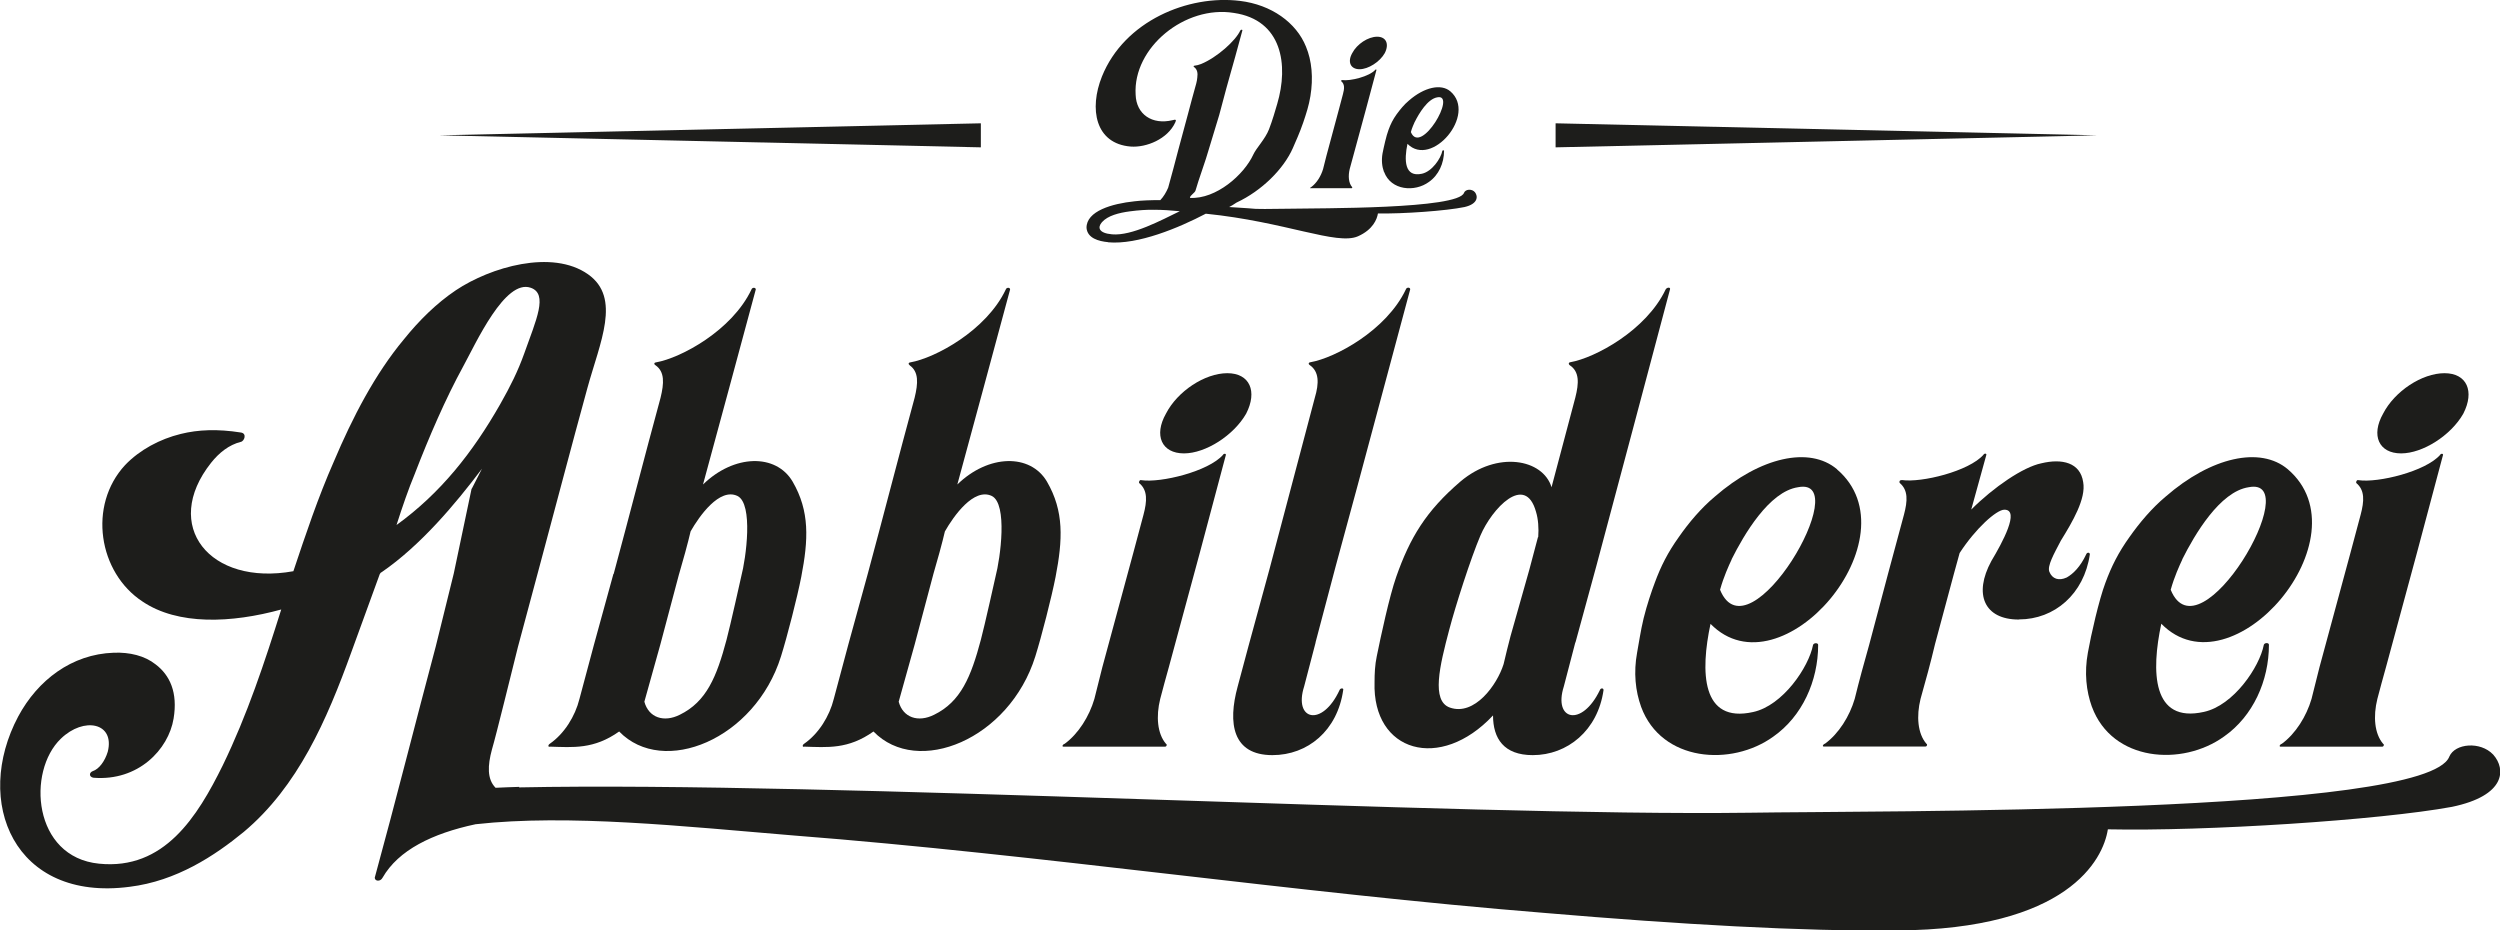
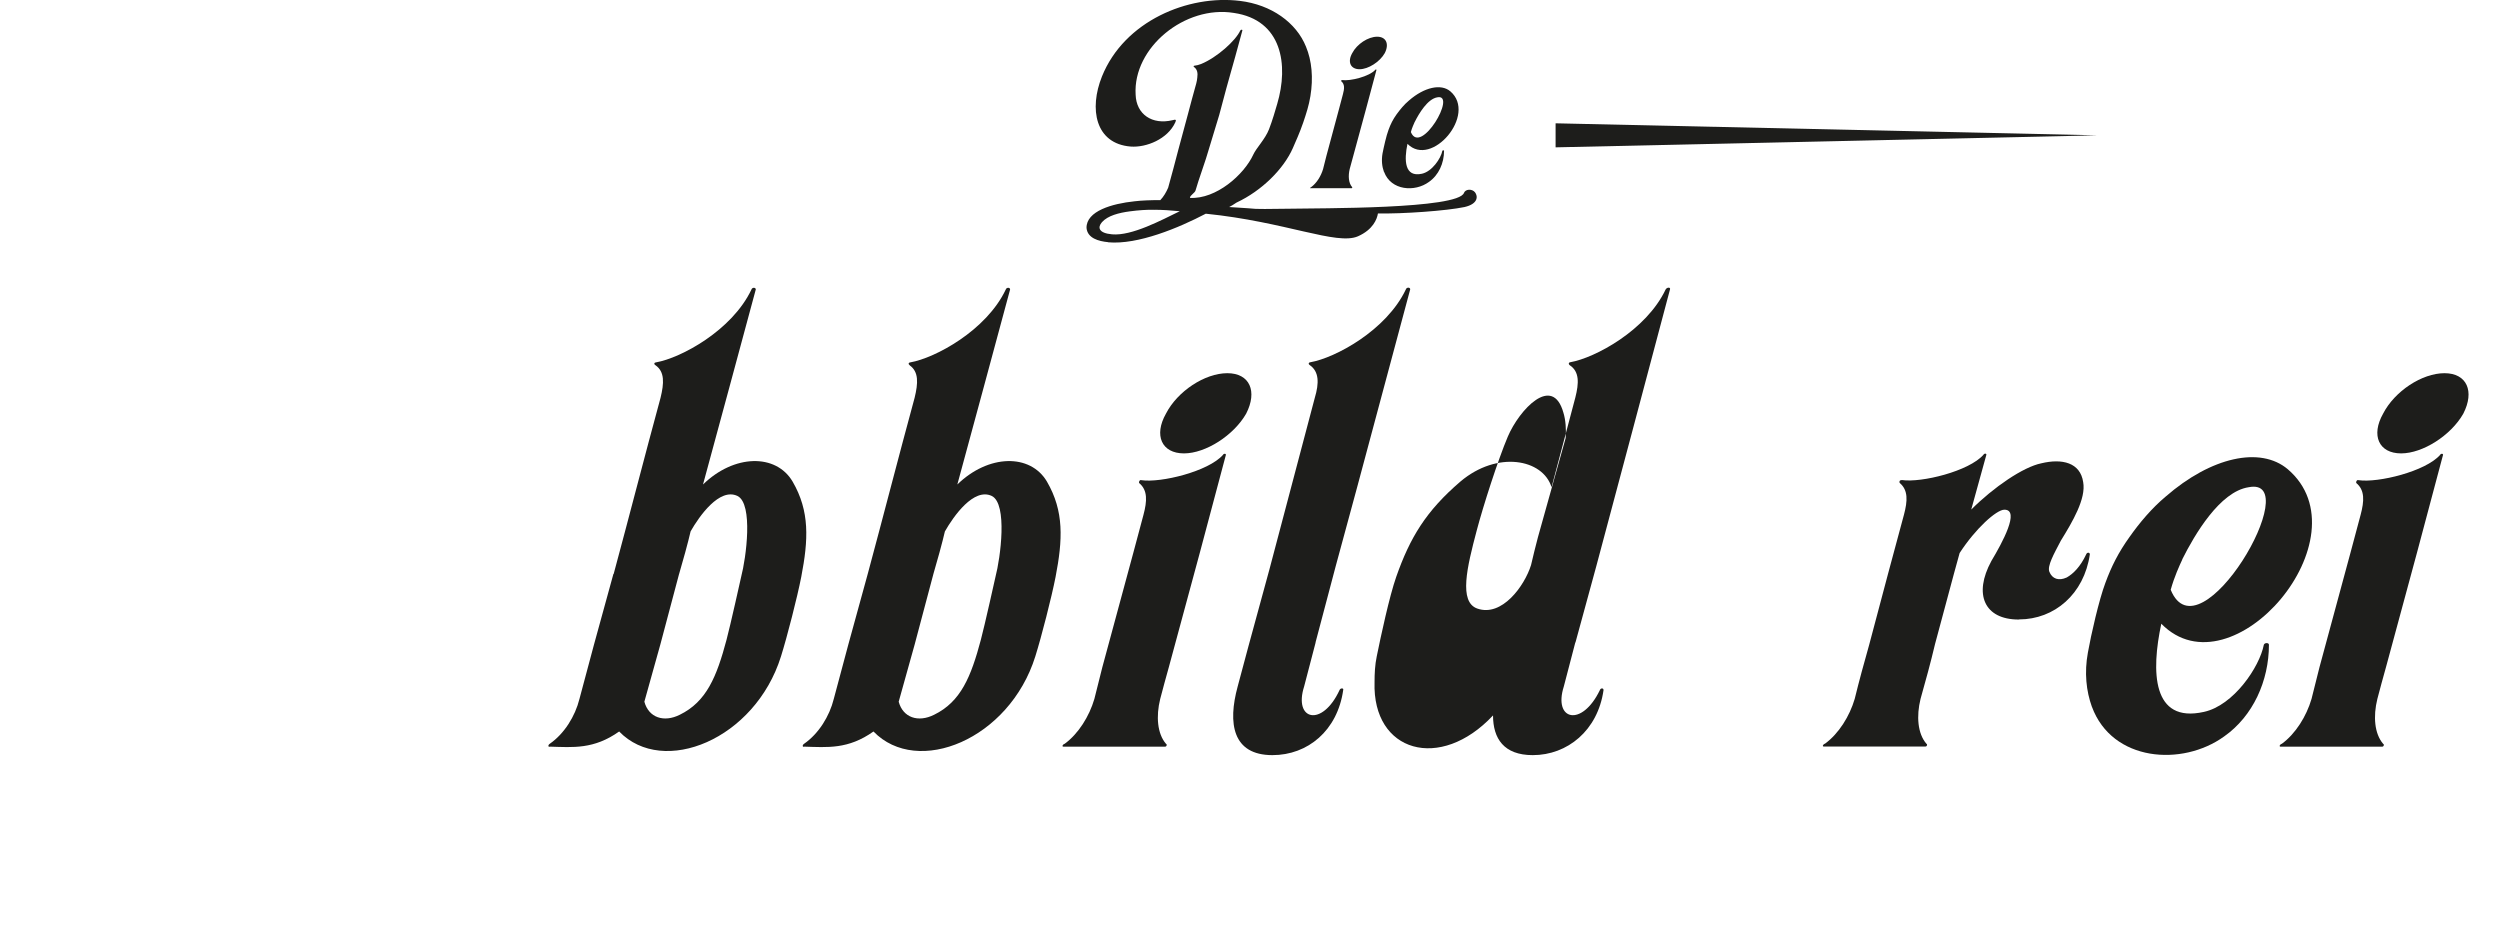
<svg xmlns="http://www.w3.org/2000/svg" id="Typo" viewBox="0 0 191.39 71.22">
  <path d="M46.96,43.94l-1.49,5.42-1.11,4.15c-.33,1.33-1.16,2.66-2.27,3.43-.17.11-.11.28,0,.22,1.77.05,3.37.22,5.31-1.16,3.37,3.48,10.4.61,12.39-5.75.47-1.5,1.25-4.54,1.55-6.08.55-2.85.66-5.03-.66-7.3-1.27-2.16-4.48-2.1-6.86.22,1.33-4.87,2.71-10.01,4.04-14.93,0-.17-.28-.17-.33,0-1.49,3.15-5.42,5.25-7.3,5.58-.11,0-.22.11-.05.22.72.5.66,1.38.39,2.49-1.22,4.48-2.38,9.01-3.59,13.49ZM51.99,43.94c.22-.72.72-2.54.88-3.26.66-1.16,2.21-3.37,3.59-2.71,1.22.61.66,4.75.28,6.19,0,0-.83,3.74-1.12,4.82-.75,2.82-1.53,4.74-3.58,5.74-1.22.61-2.38.22-2.71-1,.28-1.05.94-3.32,1.22-4.37l1.44-5.42Z" style="fill:#1d1d1b; stroke-width:0px;" />
  <path d="M90.64,34.71c1.66,0,3.81-1.38,4.76-3.04.88-1.71.28-3.1-1.44-3.1s-3.82,1.38-4.7,3.1c-.94,1.66-.33,3.04,1.38,3.04Z" style="fill:#1d1d1b; stroke-width:0px;" />
  <path d="M89.2,57.16c.11,0,.17-.17.06-.22-.66-.77-.77-2.1-.44-3.43.22-.83.44-1.66.66-2.43l2.38-8.79,1.99-7.47c0-.11-.17-.11-.22,0-1.11,1.27-4.76,2.16-6.25,1.94-.11-.05-.22.11-.17.22.66.55.61,1.38.33,2.43l-.77,2.88-2.38,8.79-.61,2.43c-.39,1.33-1.22,2.66-2.27,3.43-.17.05-.22.22-.11.22h7.8Z" style="fill:#1d1d1b; stroke-width:0px;" />
  <path d="M100.71,49.19l1.55-5.86c.77-2.82,1.71-6.25,5.7-21.18,0-.17-.28-.17-.33,0-1.49,3.15-5.42,5.25-7.3,5.58-.11,0-.22.11-.06.22.72.5.72,1.38.39,2.49l-3.48,13.16-1.6,5.86-.83,3.1c-.77,2.82-.39,5.25,2.66,5.25,2.71,0,4.98-1.88,5.42-4.98.06-.17-.22-.17-.28,0-1.33,2.87-3.54,2.32-2.71-.28l.88-3.37Z" style="fill:#1d1d1b; stroke-width:0px;" />
-   <path d="M120.61,49.19l1.6-5.86c1.88-7.02,3.76-14.1,5.64-21.18.05-.17-.22-.17-.33,0-1.49,3.15-5.42,5.25-7.3,5.58-.11,0-.17.11-.06.22.77.5.72,1.38.44,2.49l-1.82,6.86c-.66-2.16-4.15-2.82-6.97-.44-2.65,2.27-3.87,4.31-4.92,7.3-.52,1.48-1.18,4.55-1.49,6.08-.14.66-.17,1.33-.17,1.99-.17,5.36,5.03,6.86,9.07,2.54,0,1.77.83,3.04,3.04,3.04,2.65,0,4.98-1.88,5.42-4.98,0-.17-.22-.17-.28,0-1.38,2.87-3.59,2.32-2.76-.28l.88-3.37ZM117.74,41.12l-.66,2.49-1.44,5.09c-.06.22-.48,1.87-.53,2.14-.5,1.6-2.23,3.99-4.11,3.33-1.44-.5-.79-3.18-.05-5.97.48-1.83,1.64-5.45,2.38-7.19.88-2.07,3.43-4.81,4.26-1.83.17.55.22,1.27.17,1.94Z" style="fill:#1d1d1b; stroke-width:0px;" />
-   <path d="M140.63,35.92c-2.1-1.77-5.86-.94-9.35,2.1-1.05.88-1.99,1.99-2.76,3.1-.83,1.16-1.37,2.22-1.84,3.5-.25.66-.6,1.7-.85,2.71-.24.99-.37,1.95-.5,2.63-.28,1.53-.13,2.94.31,4.16,1.55,4.2,6.91,4.59,10.12,2.27,2.21-1.55,3.43-4.26,3.43-7.02,0-.17-.33-.17-.39,0-.33,1.71-2.32,4.65-4.59,5.14-3.98.89-4.04-3.1-3.26-6.75,5.42,5.53,15.76-6.64,9.68-11.83ZM132.56,42.83c.94-1.88,2.87-5.2,5.09-5.53,4.48-.89-3.76,13.27-5.97,7.85.28-1,.66-1.83.89-2.32Z" style="fill:#1d1d1b; stroke-width:0px;" />
+   <path d="M120.61,49.19l1.6-5.86c1.88-7.02,3.76-14.1,5.64-21.18.05-.17-.22-.17-.33,0-1.49,3.15-5.42,5.25-7.3,5.58-.11,0-.17.11-.06.22.77.5.72,1.38.44,2.49l-1.82,6.86c-.66-2.16-4.15-2.82-6.97-.44-2.65,2.27-3.87,4.31-4.92,7.3-.52,1.48-1.18,4.55-1.49,6.08-.14.66-.17,1.33-.17,1.99-.17,5.36,5.03,6.86,9.07,2.54,0,1.77.83,3.04,3.04,3.04,2.65,0,4.98-1.88,5.42-4.98,0-.17-.22-.17-.28,0-1.38,2.87-3.59,2.32-2.76-.28l.88-3.37ZM117.74,41.12c-.06.22-.48,1.87-.53,2.14-.5,1.6-2.23,3.99-4.11,3.33-1.44-.5-.79-3.18-.05-5.97.48-1.83,1.64-5.45,2.38-7.19.88-2.07,3.43-4.81,4.26-1.83.17.55.22,1.27.17,1.94Z" style="fill:#1d1d1b; stroke-width:0px;" />
  <path d="M154.57,47.42c2.71,0,4.98-1.94,5.42-4.98,0-.17-.22-.17-.28,0-.44.94-.99,1.49-1.49,1.77-.61.28-1.11.11-1.33-.44-.17-.44.33-1.33.88-2.38.89-1.44,1.94-3.21,1.71-4.48-.22-1.49-1.6-1.83-3.21-1.44-1.38.28-3.65,1.83-5.36,3.54l1.16-4.2c0-.11-.17-.11-.22,0-1.11,1.27-4.76,2.16-6.25,1.94-.17,0-.22.11-.17.22.66.55.61,1.38.33,2.43-.39,1.49-.83,3.04-1.22,4.53l-1.44,5.42c-.39,1.38-.77,2.76-1.11,4.15-.39,1.33-1.22,2.66-2.27,3.43-.17.05-.22.22-.11.22h7.8c.11,0,.17-.17.06-.22-.66-.77-.77-2.1-.44-3.43.39-1.38.77-2.76,1.11-4.2l1.44-5.36.44-1.6c1.22-1.88,2.82-3.32,3.43-3.32,1.22,0-.17,2.54-1,3.93-1.38,2.54-.55,4.48,2.1,4.48Z" style="fill:#1d1d1b; stroke-width:0px;" />
  <path d="M183.82,34.71c1.66,0,3.82-1.38,4.76-3.04.88-1.71.28-3.1-1.44-3.1s-3.82,1.38-4.7,3.1c-.94,1.66-.33,3.04,1.38,3.04Z" style="fill:#1d1d1b; stroke-width:0px;" />
  <path d="M174.69,56.94c-.17.05-.22.22-.11.22h7.8c.11,0,.17-.17.06-.22-.66-.77-.77-2.1-.44-3.43.22-.83.44-1.66.66-2.43l2.38-8.79,1.99-7.47c0-.11-.17-.11-.22,0-1.11,1.27-4.76,2.16-6.25,1.94-.11-.05-.22.11-.17.22.66.55.61,1.38.33,2.43l-.77,2.88-2.38,8.79-.61,2.43c-.39,1.33-1.22,2.66-2.27,3.43Z" style="fill:#1d1d1b; stroke-width:0px;" />
  <path d="M69.63,27.96c.72.5.66,1.38.39,2.49-1.22,4.48-2.38,9.01-3.59,13.49l-1.49,5.42-1.11,4.15c-.33,1.33-1.16,2.66-2.27,3.43-.17.11-.11.28,0,.22,1.77.05,3.37.22,5.31-1.16,3.37,3.48,10.4.61,12.39-5.75.47-1.5,1.25-4.54,1.55-6.08.55-2.85.66-5.03-.66-7.3-1.27-2.16-4.48-2.1-6.86.22,1.33-4.87,2.71-10.01,4.04-14.93,0-.17-.28-.17-.33,0-1.49,3.15-5.42,5.25-7.3,5.58-.11,0-.22.11-.05.22ZM72.34,40.68c.66-1.16,2.21-3.37,3.59-2.71,1.22.61.66,4.75.28,6.19,0,0-.83,3.74-1.12,4.82-.75,2.82-1.53,4.74-3.58,5.74-1.22.61-2.38.22-2.71-1,.28-1.05.94-3.32,1.22-4.37l1.44-5.42c.22-.72.72-2.54.88-3.26Z" style="fill:#1d1d1b; stroke-width:0px;" />
  <path d="M160.15,54.11c1.55,4.2,6.91,4.59,10.12,2.27,2.21-1.55,3.43-4.26,3.43-7.02,0-.17-.33-.17-.39,0-.33,1.71-2.32,4.65-4.59,5.14-3.98.89-4.04-3.1-3.26-6.75,5.42,5.53,15.76-6.64,9.68-11.83-2.1-1.77-5.86-.94-9.35,2.1-1.05.88-1.99,1.99-2.77,3.1-.83,1.16-1.37,2.22-1.84,3.5-.49,1.3-1.1,3.98-1.34,5.34-.28,1.53-.13,2.94.31,4.16ZM167.06,42.83c.94-1.88,2.88-5.2,5.09-5.53,4.48-.89-3.76,13.27-5.97,7.85.28-1,.66-1.83.89-2.32Z" style="fill:#1d1d1b; stroke-width:0px;" />
-   <path d="M190.86,57.76c-.97-1.02-2.91-.86-3.35.16-1.68,4.46-43.87,4.14-53.65,4.3-22.31.29-70.44-2.42-94.12-1.94,0-.01,0-.03.01-.04-.63.02-1.24.04-1.81.07-.66-.66-.61-1.71-.28-2.93.33-1.11,1.49-5.86,1.99-7.85l1.66-6.19c1.16-4.31,2.45-9.24,3.65-13.6.97-3.55,2.62-6.93.06-8.74-2.75-1.94-7.47-.55-10.12,1.22-1.49,1-2.82,2.32-3.98,3.76-2.21,2.65-3.93,5.97-5.36,9.35-1.22,2.77-2.16,5.59-3.1,8.4-6.41,1.16-10.12-3.48-6.3-8.3.61-.77,1.38-1.38,2.27-1.6.28-.05.5-.66,0-.72-1.77-.28-3.26-.22-4.59.11-1.6.39-3.15,1.22-4.26,2.38-2.87,3.1-2.04,8.24,1.33,10.45,2.71,1.83,6.8,1.66,10.62.61-1.27,4.04-2.6,8.07-4.48,11.94-1.94,3.93-4.48,8.02-9.46,7.52-5.09-.5-5.53-7.08-2.93-9.57,1.77-1.71,4.15-1.22,3.59,1-.22.72-.66,1.33-1.16,1.49-.28.11-.28.44.06.5,3.43.28,5.75-2.16,6.14-4.53.33-1.99-.28-3.32-1.38-4.15-.83-.66-1.99-.94-3.21-.89-3.21.11-5.81,2.1-7.3,4.87-3.48,6.53-.33,14.21,8.52,13.05,3.59-.44,6.52-2.38,8.74-4.2,4.15-3.48,6.36-8.57,8.24-13.77l2.17-5.96s.08-.15.14-.15c2.99-2.05,5.65-5.22,7.69-7.93l-.79,1.55v-.05l-1.37,6.52-1.38,5.59c-1.49,5.58-3.12,12.05-4.67,17.7,0,.28.43.33.6,0,1.21-2.11,3.8-3.38,7.12-4.09,7.11-.79,15.91.16,24.34.86,19.12,1.49,38.24,4.38,57.62,5.94,10.13.86,19.56,1.41,26.87,1.33,13.04-.08,15.77-5.4,16.13-7.74,7.49.16,20.79-.7,26.34-1.72,4.14-.86,4.14-2.89,3.17-3.99ZM30.36,40.18c.44-1.38.94-2.82,1.38-3.87,1.11-2.88,2.38-5.81,3.71-8.24,1-1.83,3.21-6.73,5.18-6.04,1.35.47.42,2.45-.5,5.04-.48,1.34-1.05,2.49-1.84,3.88-2.11,3.7-4.56,6.8-7.93,9.24Z" style="fill:#1d1d1b; stroke-width:0px;" />
  <path d="M100.33,14.41h3.16s.07-.07.02-.09c-.27-.31-.31-.85-.18-1.39.09-.34.18-.67.27-.99l.97-3.57.81-3.03s-.07-.04-.09,0c-.45.52-1.93.88-2.54.79-.04-.02-.09.04-.07.09.27.22.25.56.13.99l-.31,1.17-.96,3.57-.25.99c-.16.54-.49,1.08-.92,1.39-.07.02-.09.09-.04.09Z" style="fill:#1d1d1b; stroke-width:0px;" />
  <path d="M104.08,5.3c.67,0,1.55-.56,1.93-1.23.36-.7.11-1.26-.58-1.26s-1.55.56-1.91,1.26c-.38.67-.13,1.23.56,1.23Z" style="fill:#1d1d1b; stroke-width:0px;" />
  <path d="M105.96,13.16c.53,1.43,2.35,1.56,3.43.77.75-.52,1.16-1.44,1.16-2.38,0-.06-.11-.06-.13,0-.11.58-.79,1.58-1.56,1.75-1.35.3-1.37-1.05-1.11-2.29,1.84,1.88,5.35-2.25,3.28-4.02-.71-.6-1.99-.32-3.17.71-.36.3-.67.68-.94,1.05-.28.39-.46.75-.62,1.19-.17.44-.37,1.35-.46,1.81-.09.52-.04,1,.11,1.41ZM108.31,9.33c.32-.64.98-1.76,1.73-1.88,1.52-.3-1.28,4.5-2.03,2.66.09-.34.23-.62.3-.79Z" style="fill:#1d1d1b; stroke-width:0px;" />
  <polygon points="119.09 9.44 119.09 11.28 160.56 10.36 119.09 9.44" style="fill:#1d1d1b; stroke-width:0px;" />
-   <polygon points="75.09 9.44 33.61 10.36 75.09 11.28 75.09 9.44" style="fill:#1d1d1b; stroke-width:0px;" />
  <path d="M84.84,18.55c2.28.2,5.41-1.11,7.47-2.19,6.12.62,10.03,2.44,11.65,1.73,1.15-.51,1.46-1.31,1.53-1.75,1.88.04,5.25-.2,6.63-.49,1.04-.24,1.04-.82.8-1.13-.24-.29-.73-.24-.84.04-.42,1.26-11.04,1.17-13.5,1.22-3.46.04-1.58.03-4.48-.13.15-.07.35-.2.56-.34,1.95-.91,3.61-2.58,4.31-4.16.22-.51.53-1.18.8-1.97.24-.71.43-1.29.55-2.02.23-1.4.11-2.71-.34-3.79-.74-1.84-2.65-3.21-5.05-3.5-3.95-.49-8.86,1.53-10.57,5.79-.99,2.47-.52,5.14,2.2,5.36,1.21.09,2.83-.58,3.41-1.84.11-.22.04-.25-.2-.18-1.57.38-2.78-.45-2.83-1.95-.22-3.61,3.79-6.87,7.52-6.26,3.7.54,4.2,3.98,3.32,6.96-.14.48-.36,1.25-.63,1.95-.29.75-.98,1.44-1.2,1.93-.71,1.55-2.85,3.43-4.85,3.32v-.02c0-.17.39-.37.43-.56.18-.67.82-2.42,1-3.1l.81-2.67c.94-3.57.81-2.89,1.77-6.46.02-.09-.11-.09-.16,0-.36.78-1.78,2.06-3,2.56-.18.07-.34.11-.51.13,0,0,0,0,0,0-.05,0-.1.05-.03.1.25.18.3.46.25.81-.01.14-.04.29-.08.45-.6,2.22-.07.2-.65,2.4l-.72,2.67c-.25.97-.51,1.94-.78,2.91-.15.35-.35.69-.6.95-.71,0-1.4.02-1.97.09-1.73.18-3.7.75-3.68,2.04.07.78.91,1.02,1.66,1.09ZM84.37,17c.44-.49,1.29-.71,2.13-.82.69-.09,1.27-.13,1.86-.12-.03.01-.03.03.02,0,.59,0,1.2.04,1.94.11-1.42.69-3.67,1.9-5.18,1.77-1.04-.09-1.13-.53-.78-.93Z" style="fill:#1d1d1b; stroke-width:0px;" />
</svg>